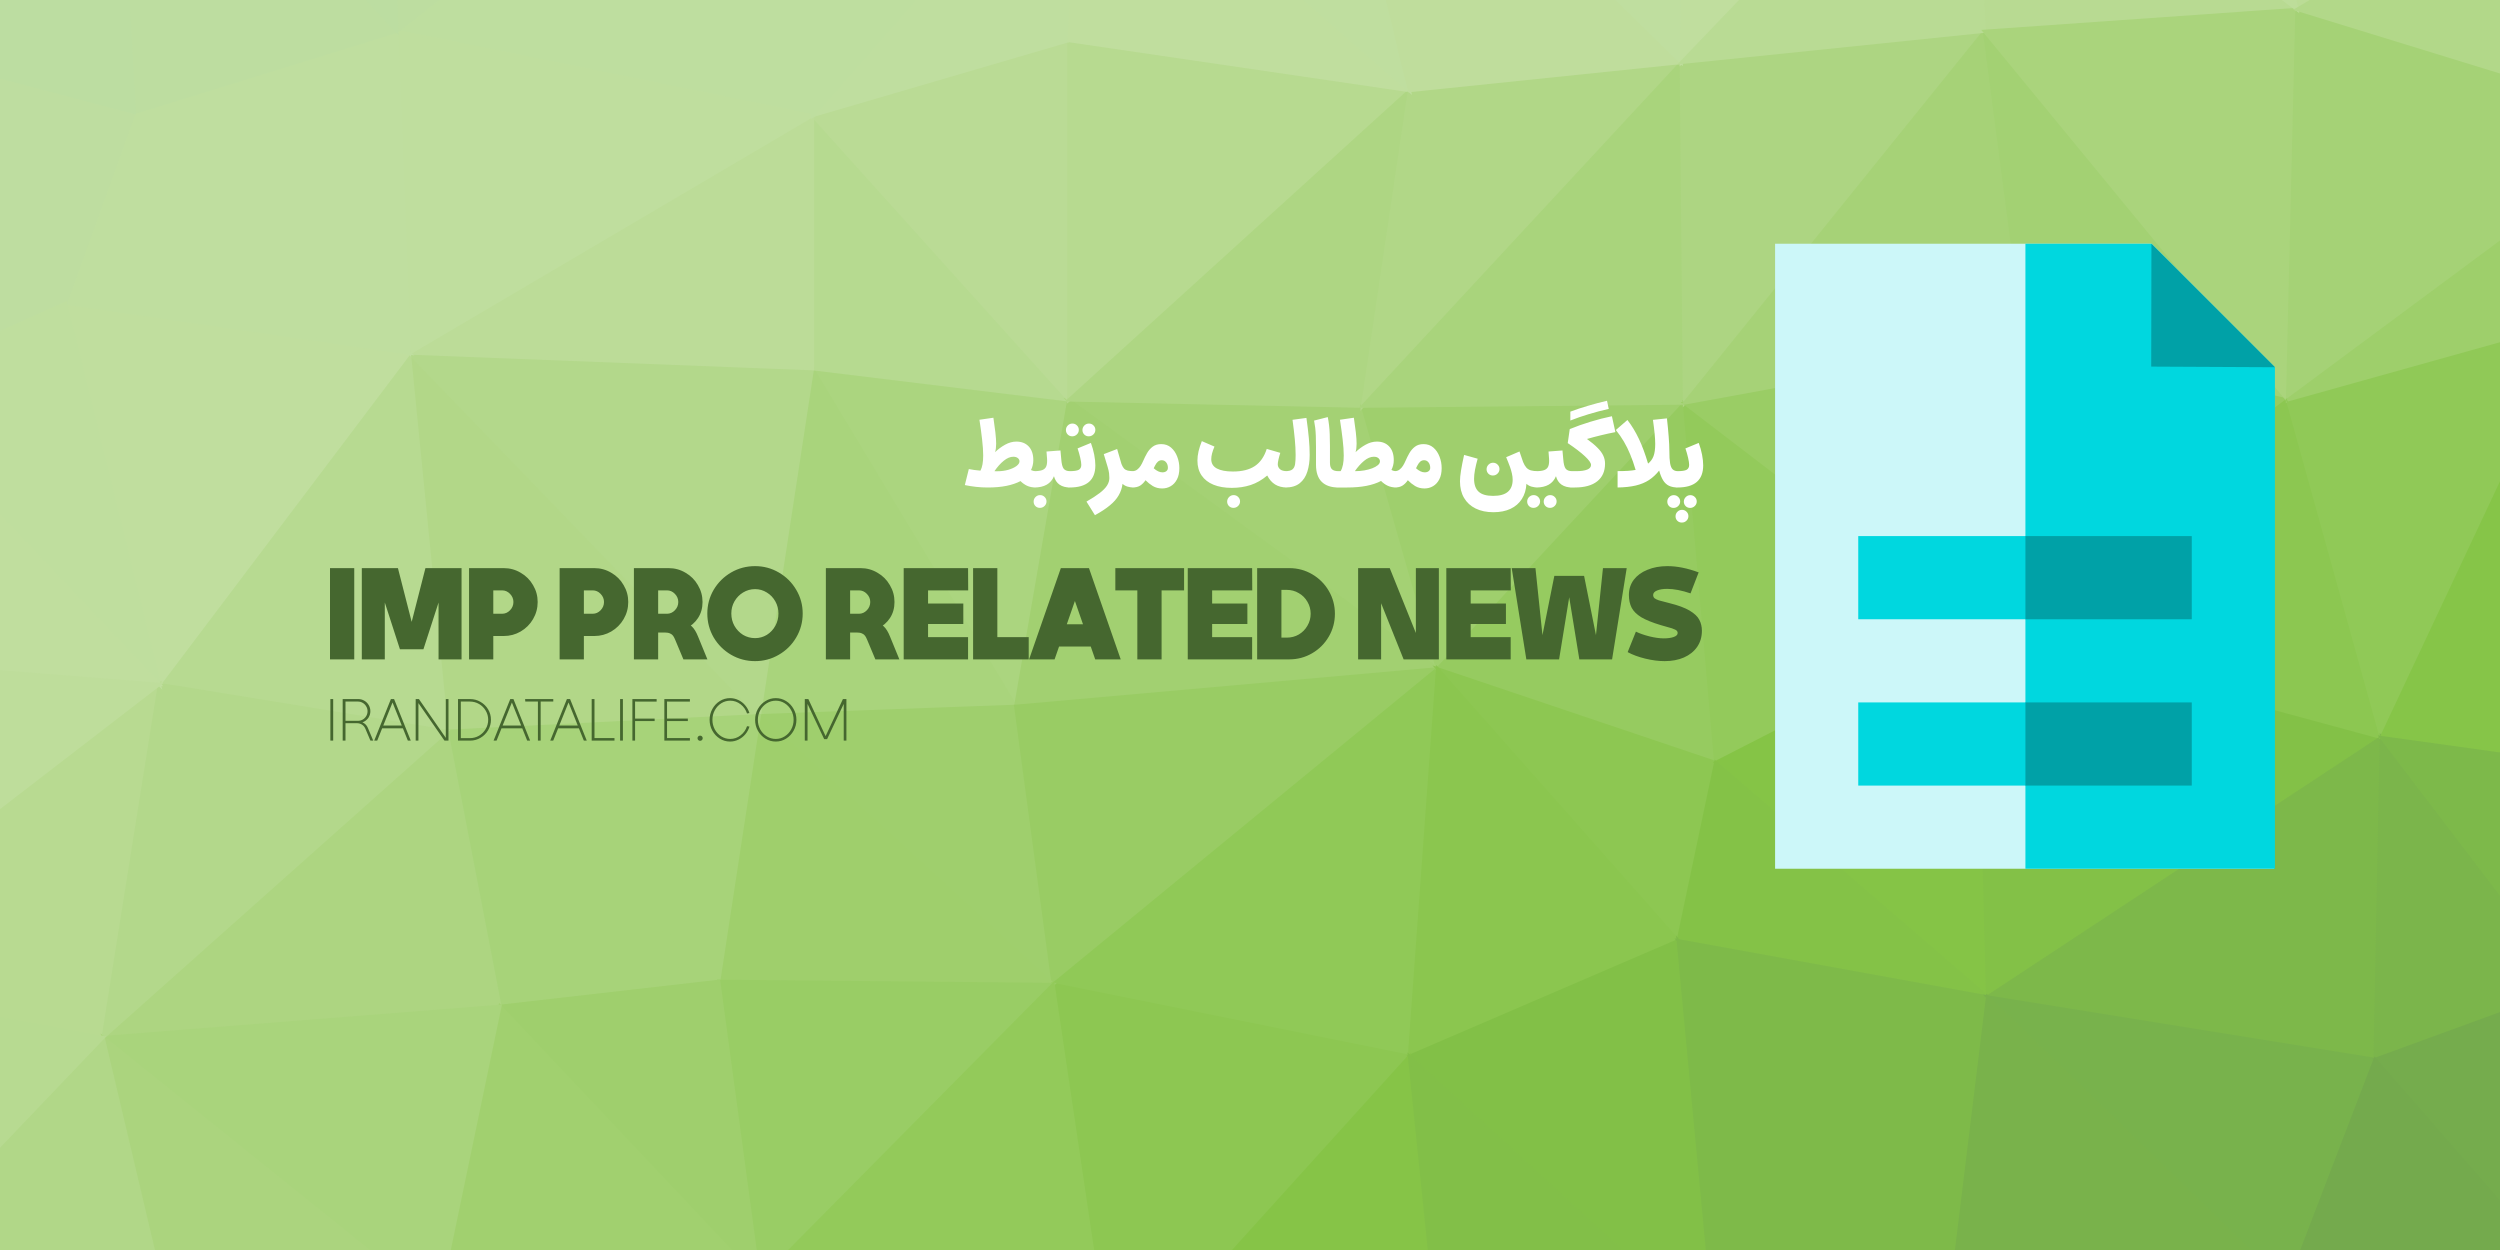
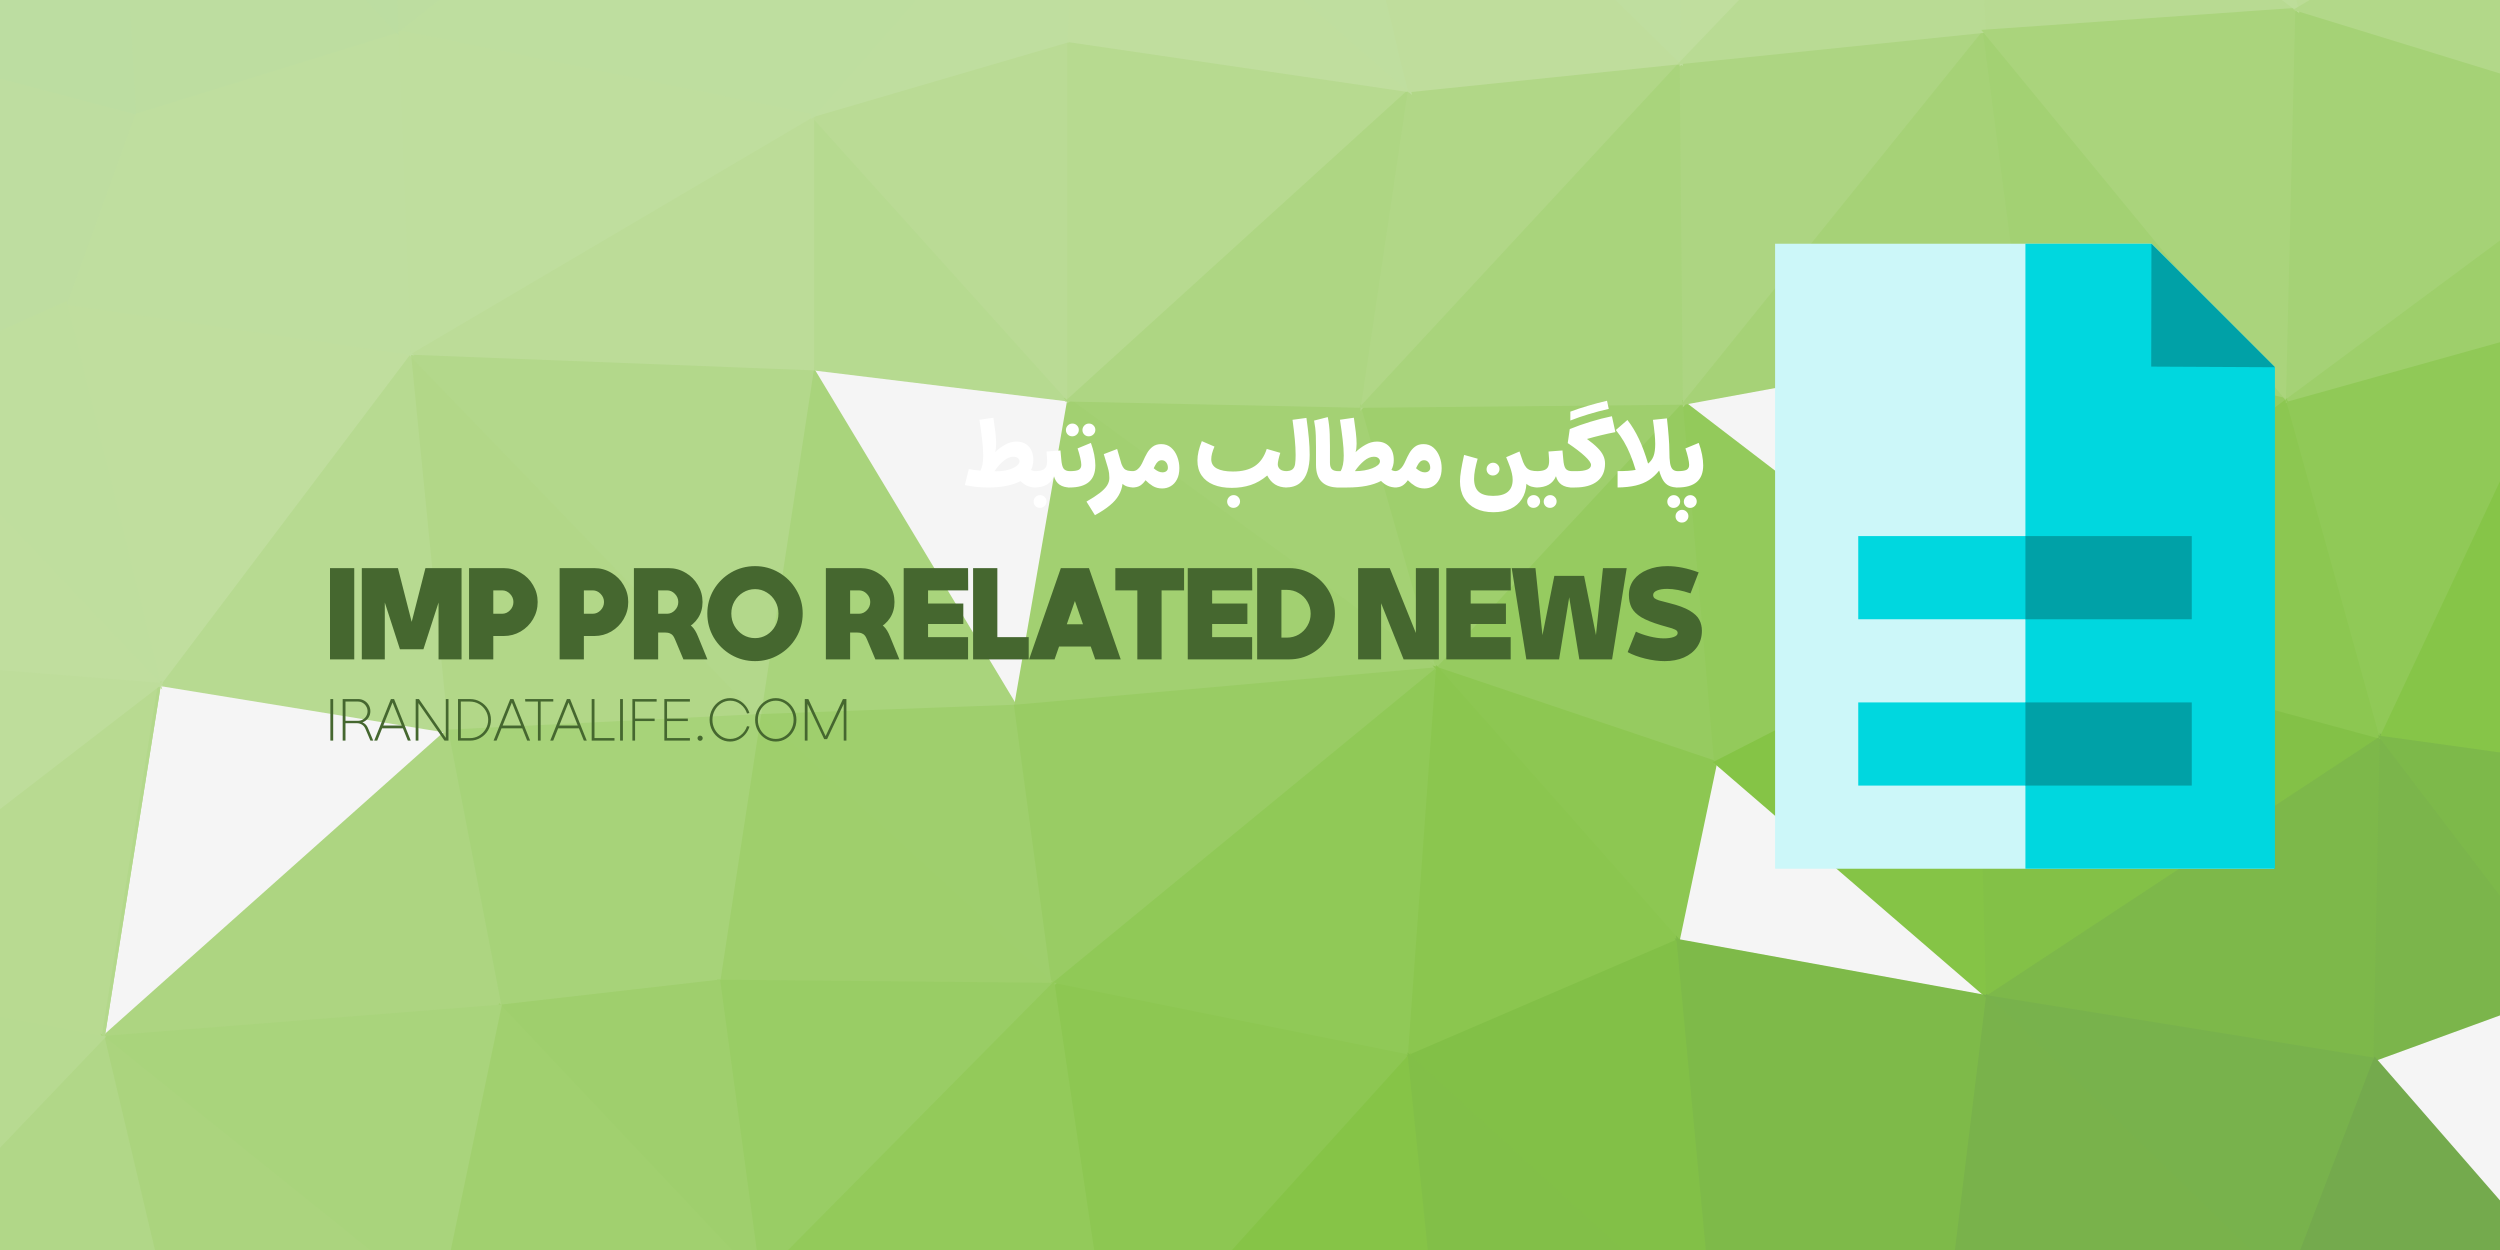
<svg xmlns="http://www.w3.org/2000/svg" width="800" height="400" viewBox="0 0 800 400" fill="none">
  <rect width="800" height="400" fill="#F5F5F5" />
  <g clip-path="url(#clip0_0_1)">
-     <path d="M342 128L260 118L325 226L342 128Z" fill="#ABD57F" stroke="#ABD57F" />
    <path d="M260 118L243 229L325 226L260 118Z" fill="#A9D47C" stroke="#A9D47C" />
    <path d="M342 128L260 37V118L342 128Z" fill="#B6DA90" stroke="#B6DA90" />
    <path d="M131 113L143 234L243 229L131 113Z" fill="#B2D788" stroke="#B2D788" />
    <path d="M243 229L337 315L325 226L243 229Z" fill="#9FCF6D" stroke="#9FCF6D" />
    <path d="M460 214L436 130L342 128L460 214Z" fill="#A4D174" stroke="#A4D174" />
    <path d="M342 128V13L260 37L342 128Z" fill="#BADB95" stroke="#BADB95" />
    <path d="M460 214L342 128L325 226L460 214Z" fill="#A2D071" stroke="#A2D071" />
    <path d="M342 128L451 29L342 13V128Z" fill="#B7DA90" stroke="#B7DA90" />
    <path d="M337 315L460 214L325 226L337 315Z" fill="#99CC64" stroke="#99CC64" />
    <path d="M131 113L243 229L260 118L131 113Z" fill="#B3D88B" stroke="#B3D88B" />
    <path d="M243 229L230 314L337 315L243 229Z" fill="#9FCF6C" stroke="#9FCF6C" />
    <path d="M260 37L131 113L260 118V37Z" fill="#BCDC98" stroke="#BCDC98" />
    <path d="M143 234L230 314L243 229L143 234Z" fill="#A7D379" stroke="#A7D379" />
    <path d="M436 130L451 29L342 128L436 130Z" fill="#AED683" stroke="#AED683" />
    <path d="M246 -83L127 10L260 37L246 -83Z" fill="#BEDE9F" stroke="#BEDE9F" />
    <path d="M337 315L451 338L460 214L337 315Z" fill="#90C957" stroke="#90C957" />
    <path d="M460 214L539 129L436 130L460 214Z" fill="#9FCF6D" stroke="#9FCF6D" />
    <path d="M356 443L451 338L337 315L356 443Z" fill="#8DC752" stroke="#8DC752" />
    <path d="M143 234L160 322L230 314L143 234Z" fill="#A7D379" stroke="#A7D379" />
    <path d="M230 314L243 410L337 315L230 314Z" fill="#99CD65" stroke="#99CD65" />
    <path d="M33 332L160 322L143 234L33 332Z" fill="#ADD581" stroke="#ADD581" />
    <path d="M347 -62L260 37L342 13L347 -62Z" fill="#BFDE9F" stroke="#BFDE9F" />
    <path d="M260 37L127 10L131 113L260 37Z" fill="#BFDE9E" stroke="#BFDE9E" />
    <path d="M131 113L51 219L143 234L131 113Z" fill="#B7DA91" stroke="#B7DA91" />
    <path d="M451 29L347 -62L342 13L451 29Z" fill="#C0DE9E" stroke="#C0DE9E" />
    <path d="M160 322L243 410L230 314L160 322Z" fill="#9FCF6D" stroke="#9FCF6D" />
    <path d="M549 244L539 129L460 214L549 244Z" fill="#96CB60" stroke="#96CB60" />
    <path d="M436 130L538 20L451 29L436 130Z" fill="#B1D787" stroke="#B1D787" />
    <path d="M21 97L51 219L131 113L21 97Z" fill="#C0DE9E" stroke="#C0DE9E" />
    <path d="M160 322L140 418L243 410L160 322Z" fill="#A1D06F" stroke="#A1D06F" />
    <path d="M537 301L549 244L460 214L537 301Z" fill="#8DC752" stroke="#8DC752" />
    <path d="M347 -62L246 -83L260 37L347 -62Z" fill="#BEDE9F" stroke="#BEDE9F" />
    <path d="M243 410L356 443L337 315L243 410Z" fill="#93CA5A" stroke="#93CA5A" />
    <path d="M451 338L537 301L460 214L451 338Z" fill="#8BC64F" stroke="#8BC64F" />
    <path d="M549 428L537 301L451 338L549 428Z" fill="#82C047" stroke="#82C047" />
    <path d="M43 36L131 113L127 10L43 36Z" fill="#BFDE9F" stroke="#BFDE9F" />
    <path d="M43 36L21 97L131 113L43 36Z" fill="#BFDE9F" stroke="#BFDE9F" />
    <path d="M539 129L538 20L436 130L539 129Z" fill="#A9D47C" stroke="#A9D47C" />
    <path d="M451 29L421 -95L347 -62L451 29Z" fill="#BFDE9F" stroke="#BFDE9F" />
    <path d="M538 20L421 -95L451 29L538 20Z" fill="#BFDD9C" stroke="#BFDD9C" />
    <path d="M33 332L140 418L160 322L33 332Z" fill="#A9D47C" stroke="#A9D47C" />
    <path d="M36 -88L43 36L127 10L36 -88Z" fill="#BDDDA0" stroke="#BDDDA0" />
    <path d="M-71 313L33 332L51 219L-71 313Z" fill="#B8DA91" stroke="#B8DA91" />
-     <path d="M51 219L33 332L143 234L51 219Z" fill="#B3D88B" stroke="#B3D88B" />
+     <path d="M51 219L33 332L51 219Z" fill="#B3D88B" stroke="#B3D88B" />
    <path d="M356 443L461 435L451 338L356 443Z" fill="#86C447" stroke="#86C447" />
    <path d="M246 -83L123 -102L127 10L246 -83Z" fill="#BDDDA0" stroke="#BDDDA0" />
    <path d="M549 244L633 201L539 129L549 244Z" fill="#93CA5B" stroke="#93CA5B" />
    <path d="M539 129L635 10L538 20L539 129Z" fill="#ADD582" stroke="#ADD582" />
    <path d="M636 319L633 201L549 244L636 319Z" fill="#85C446" stroke="#85C446" />
-     <path d="M636 319L549 244L537 301L636 319Z" fill="#84C247" stroke="#84C247" />
-     <path d="M633 201L648 109L539 129L633 201Z" fill="#9ACD65" stroke="#9ACD65" />
    <path d="M538 20L540 -87L421 -95L538 20Z" fill="#BFDE9F" stroke="#BFDE9F" />
    <path d="M461 435L549 428L451 338L461 435Z" fill="#82BF48" stroke="#82BF48" />
    <path d="M630 -76L540 -87L538 20L630 -76Z" fill="#C0DE9E" stroke="#C0DE9E" />
    <path d="M123 -102L36 -88L127 10L123 -102Z" fill="#BCDDA1" stroke="#BCDDA1" />
    <path d="M-78 4L-39 124L21 97L-78 4Z" fill="#BEDDA0" stroke="#BEDDA0" />
    <path d="M-78 4L21 97L43 36L-78 4Z" fill="#BEDDA0" stroke="#BEDDA0" />
    <path d="M21 97L-39 124L51 219L21 97Z" fill="#BFDE9E" stroke="#BFDE9E" />
    <path d="M33 332L59 442L140 418L33 332Z" fill="#ABD47E" stroke="#ABD47E" />
    <path d="M-51 420L59 442L33 332L-51 420Z" fill="#B1D788" stroke="#B1D788" />
    <path d="M-39 124L-75 209L51 219L-39 124Z" fill="#C0DE9E" stroke="#C0DE9E" />
    <path d="M648 109L635 10L539 129L648 109Z" fill="#A6D277" stroke="#A6D277" />
    <path d="M732 128L635 10L648 109L732 128Z" fill="#A3D173" stroke="#A3D173" />
    <path d="M624 417L636 319L537 301L624 417Z" fill="#7EBA49" stroke="#7EBA49" />
    <path d="M633 201L732 128L648 109L633 201Z" fill="#96CB60" stroke="#96CB60" />
    <path d="M-75 209L-71 313L51 219L-75 209Z" fill="#BEDD9B" stroke="#BEDD9B" />
    <path d="M36 -88L-78 4L43 36L36 -88Z" fill="#BCDDA1" stroke="#BCDDA1" />
    <path d="M549 428L624 417L537 301L549 428Z" fill="#7EBA49" stroke="#7EBA49" />
    <path d="M735 3L630 -76L635 10L735 3Z" fill="#B8DA92" stroke="#B8DA92" />
    <path d="M635 10L630 -76L538 20L635 10Z" fill="#B9DB94" stroke="#B9DB94" />
    <path d="M-71 313L-51 420L33 332L-71 313Z" fill="#B7DA91" stroke="#B7DA91" />
    <path d="M762 236L633 201L636 319L762 236Z" fill="#83C147" stroke="#83C147" />
    <path d="M762 236L732 128L633 201L762 236Z" fill="#8CC751" stroke="#8CC751" />
    <path d="M36 -88L-55 -83L-78 4L36 -88Z" fill="#BBDDA2" stroke="#BBDDA2" />
    <path d="M760 339L762 236L636 319L760 339Z" fill="#7DB84A" stroke="#7DB84A" />
    <path d="M732 128L735 3L635 10L732 128Z" fill="#AAD47C" stroke="#AAD47C" />
    <path d="M718 -75L735 3L851 -66L718 -75Z" fill="#BBDC96" stroke="#BBDC96" />
    <path d="M732 412L760 339L636 319L732 412Z" fill="#78B24C" stroke="#78B24C" />
    <path d="M852 39L735 3L732 128L852 39Z" fill="#A5D276" stroke="#A5D276" />
    <path d="M735 3L718 -75L630 -76L735 3Z" fill="#BDDD9A" stroke="#BDDD9A" />
    <path d="M825 102L732 128L762 236L825 102Z" fill="#90C957" stroke="#90C957" />
    <path d="M624 417L732 412L636 319L624 417Z" fill="#79B24B" stroke="#79B24B" />
    <path d="M-51 420L-163 393L59 442L-51 420Z" fill="#B7DA91" stroke="#B7DA91" />
    <path d="M823 316L762 236L760 339L823 316Z" fill="#7BB54B" stroke="#7BB54B" />
    <path d="M841 247L825 102L762 236L841 247Z" fill="#86C548" stroke="#86C548" />
-     <path d="M821 409L823 316L760 339L821 409Z" fill="#75AC4D" stroke="#75AC4D" />
    <path d="M823 316L841 247L762 236L823 316Z" fill="#7DB94A" stroke="#7DB94A" />
    <path d="M825 102L852 39L732 128L825 102Z" fill="#9ECF6B" stroke="#9ECF6B" />
    <path d="M732 412L821 409L760 339L732 412Z" fill="#74AA4D" stroke="#74AA4D" />
    <path d="M852 39L851 -66L735 3L852 39Z" fill="#B2D889" stroke="#B2D889" />
    <path d="M105.72 237V223.7H106.62V237H105.72ZM109.656 223.7H114.636C115.343 223.7 115.989 223.873 116.576 224.22C117.176 224.567 117.649 225.04 117.996 225.64C118.343 226.227 118.516 226.873 118.516 227.58C118.516 228.287 118.343 228.933 117.996 229.52C117.649 230.093 117.176 230.547 116.576 230.88C115.989 231.213 115.343 231.38 114.636 231.38H110.556V237H109.656V223.7ZM116.956 233.28C116.703 232.667 116.336 232.207 115.856 231.9C115.376 231.58 114.809 231.42 114.156 231.42H110.096V230.84H114.176C115.936 230.84 117.116 231.533 117.716 232.92L119.436 237H118.536L116.956 233.28ZM114.556 230.66C115.103 230.66 115.609 230.527 116.076 230.26C116.556 229.98 116.929 229.607 117.196 229.14C117.476 228.66 117.616 228.14 117.616 227.58C117.616 227.033 117.476 226.527 117.196 226.06C116.929 225.58 116.556 225.2 116.076 224.92C115.609 224.64 115.103 224.5 114.556 224.5H110.556V230.66H114.556ZM125.089 223.7H126.049L120.709 237H119.749L125.089 223.7ZM125.169 223.7H126.109L131.449 237H130.509L125.169 223.7ZM122.209 232.18H129.109V233.06H122.209V232.18ZM142.236 237L133.896 225V237H133.016V223.7H134.056L142.656 236.12V223.7H143.516V237H142.236ZM146.561 223.7H150.441C151.641 223.7 152.748 224 153.761 224.6C154.788 225.187 155.601 225.987 156.201 227C156.801 228.013 157.101 229.12 157.101 230.32C157.101 231.52 156.801 232.633 156.201 233.66C155.601 234.687 154.788 235.5 153.761 236.1C152.748 236.7 151.641 237 150.441 237H146.561V223.7ZM150.361 236.2C151.428 236.2 152.408 235.94 153.301 235.42C154.195 234.887 154.901 234.173 155.421 233.28C155.955 232.373 156.221 231.387 156.221 230.32C156.221 229.267 155.955 228.293 155.421 227.4C154.901 226.507 154.195 225.8 153.301 225.28C152.408 224.76 151.428 224.5 150.361 224.5H147.461V236.2H150.361ZM163.283 223.7H164.243L158.903 237H157.943L163.283 223.7ZM163.363 223.7H164.303L169.643 237H168.703L163.363 223.7ZM160.403 232.18H167.303V233.06H160.403V232.18ZM172.132 224.5H168.092L168.032 223.7H177.052V224.5H173.012V237H172.132V224.5ZM181.409 223.7H182.369L177.029 237H176.069L181.409 223.7ZM181.489 223.7H182.429L187.769 237H186.829L181.489 223.7ZM178.529 232.18H185.429V233.06H178.529V232.18ZM196.636 237H189.336V223.7H190.236V236.18H196.636V237ZM198.429 237V223.7H199.329V237H198.429ZM202.365 223.7H210.125V224.52L203.225 224.5V229.96H209.485V230.74H203.225V237H202.365V223.7ZM212.59 223.7H220.77V224.52L213.45 224.5V229.96H220.11V230.74H213.45V236.18H220.77V237H212.59V223.7ZM224.045 237.06C223.818 237.06 223.618 236.98 223.445 236.82C223.285 236.647 223.205 236.447 223.205 236.22C223.205 235.993 223.285 235.8 223.445 235.64C223.605 235.48 223.805 235.4 224.045 235.4C224.271 235.4 224.465 235.48 224.625 235.64C224.785 235.8 224.865 235.993 224.865 236.22C224.865 236.46 224.785 236.66 224.625 236.82C224.465 236.98 224.271 237.06 224.045 237.06ZM233.614 237.3C232.427 237.3 231.334 236.987 230.334 236.36C229.334 235.733 228.541 234.887 227.954 233.82C227.367 232.753 227.074 231.593 227.074 230.34C227.074 229.087 227.367 227.933 227.954 226.88C228.541 225.813 229.334 224.967 230.334 224.34C231.334 223.713 232.427 223.4 233.614 223.4C234.561 223.4 235.454 223.607 236.294 224.02C237.147 224.42 237.874 224.987 238.474 225.72C239.087 226.44 239.534 227.26 239.814 228.18L239.054 228.32C238.654 227.107 237.961 226.12 236.974 225.36C235.987 224.6 234.887 224.22 233.674 224.22C232.647 224.22 231.694 224.493 230.814 225.04C229.947 225.587 229.254 226.333 228.734 227.28C228.227 228.213 227.974 229.233 227.974 230.34C227.974 231.447 228.227 232.473 228.734 233.42C229.254 234.353 229.947 235.093 230.814 235.64C231.694 236.187 232.647 236.46 233.674 236.46C234.887 236.46 235.987 236.08 236.974 235.32C237.961 234.56 238.654 233.58 239.054 232.38L239.834 232.5C239.554 233.42 239.107 234.247 238.494 234.98C237.881 235.7 237.147 236.267 236.294 236.68C235.454 237.093 234.561 237.3 233.614 237.3ZM248.255 237.3C247.055 237.3 245.948 236.987 244.935 236.36C243.922 235.733 243.115 234.887 242.515 233.82C241.928 232.753 241.635 231.593 241.635 230.34C241.635 229.087 241.928 227.933 242.515 226.88C243.115 225.813 243.922 224.967 244.935 224.34C245.948 223.713 247.055 223.4 248.255 223.4C249.442 223.4 250.542 223.713 251.555 224.34C252.568 224.967 253.368 225.813 253.955 226.88C254.555 227.933 254.855 229.087 254.855 230.34C254.855 231.593 254.555 232.753 253.955 233.82C253.368 234.887 252.568 235.733 251.555 236.36C250.542 236.987 249.442 237.3 248.255 237.3ZM248.255 236.46C249.282 236.46 250.228 236.187 251.095 235.64C251.975 235.093 252.668 234.353 253.175 233.42C253.695 232.473 253.955 231.447 253.955 230.34C253.955 229.233 253.695 228.213 253.175 227.28C252.668 226.333 251.975 225.587 251.095 225.04C250.228 224.493 249.282 224.22 248.255 224.22C247.215 224.22 246.255 224.493 245.375 225.04C244.495 225.587 243.795 226.333 243.275 227.28C242.768 228.213 242.515 229.233 242.515 230.34C242.515 231.447 242.768 232.473 243.275 233.42C243.795 234.353 244.495 235.093 245.375 235.64C246.255 236.187 247.215 236.46 248.255 236.46ZM257.533 223.7H258.673L264.193 235.56L269.733 223.7H270.853V237H269.993V225.26L264.673 236.52H263.733L258.413 225.26V237H257.533V223.7Z" fill="#45672F" />
    <path d="M325.241 141.308C326.901 141.308 328.22 141.83 329.196 142.875C330.173 143.91 330.661 145.37 330.661 147.255C330.661 147.841 330.593 148.402 330.456 148.939C330.329 149.467 330.148 149.96 329.914 150.419C330.109 150.517 330.339 150.6 330.603 150.668C330.876 150.736 331.174 150.771 331.496 150.771H331.525V156H331.496C330.393 156 329.445 155.814 328.654 155.443C327.863 155.062 327.165 154.564 326.56 153.949C325.3 154.613 323.806 155.121 322.077 155.473C320.358 155.824 318.361 156 316.086 156C314.816 156 313.566 155.932 312.336 155.795C311.105 155.658 309.909 155.468 308.747 155.224L310.021 150.097C310.539 150.194 311.115 150.292 311.75 150.39C312.385 150.478 313.049 150.551 313.742 150.609C314.328 149.525 314.621 147.909 314.621 145.761C314.621 144.325 314.504 142.611 314.27 140.619C314.045 138.627 313.762 136.527 313.42 134.32L317.888 133.676C318.142 135.336 318.352 136.894 318.518 138.349C318.684 139.804 318.767 141.015 318.767 141.981C318.767 143.075 318.654 143.979 318.43 144.691C319.387 143.754 320.456 142.958 321.638 142.304C322.829 141.64 324.03 141.308 325.241 141.308ZM324.26 146.156C323.273 146.156 322.258 146.581 321.213 147.431C320.168 148.271 319.172 149.384 318.225 150.771C318.371 150.78 318.518 150.79 318.664 150.8C318.82 150.8 318.967 150.8 319.104 150.8C320.412 150.8 321.604 150.644 322.678 150.331C323.762 150.009 324.626 149.608 325.271 149.13C325.915 148.642 326.237 148.144 326.237 147.636C326.237 147.216 326.057 146.864 325.695 146.581C325.344 146.298 324.865 146.156 324.26 146.156ZM339.348 144.149L339.597 146.903C339.705 148.397 339.959 149.418 340.359 149.965C340.769 150.502 341.462 150.771 342.439 150.771H342.454V156H342.439C341.072 156 339.944 155.697 339.055 155.092C338.176 154.477 337.581 153.573 337.268 152.382C336.292 154.794 334.177 156 330.925 156C330.681 156 330.496 155.775 330.369 155.326C330.232 154.867 330.164 154.223 330.164 153.393C330.164 151.645 330.418 150.771 330.925 150.771C332.058 150.771 332.932 150.653 333.547 150.419C334.172 150.175 334.597 149.765 334.822 149.188C335.046 148.603 335.125 147.792 335.056 146.757L334.88 144.486L339.348 144.149ZM331.336 161.947C330.945 161.547 330.754 161.063 330.764 160.497C330.764 159.931 330.969 159.442 331.379 159.032C331.78 158.632 332.263 158.432 332.83 158.432C333.406 158.432 333.889 158.632 334.28 159.032C334.68 159.423 334.88 159.896 334.88 160.453C334.88 161.01 334.68 161.488 334.28 161.889C333.87 162.299 333.377 162.509 332.8 162.519C332.224 162.528 331.736 162.338 331.336 161.947ZM349.09 141.732C349.549 142.982 349.901 144.232 350.145 145.482C350.389 146.732 350.511 147.88 350.511 148.925C350.511 153.642 347.767 156 342.279 156H341.868C341.361 156 341.107 155.141 341.107 153.422C341.107 151.654 341.361 150.771 341.868 150.771H342.279C343.695 150.771 344.671 150.624 345.208 150.331C345.745 150.028 346.014 149.506 346.014 148.764C346.014 148.236 345.902 147.479 345.677 146.493C345.452 145.497 345.169 144.496 344.827 143.49L349.09 141.732ZM341.678 139.052C341.287 138.651 341.092 138.168 341.092 137.602C341.092 137.035 341.297 136.547 341.707 136.137C342.108 135.736 342.596 135.536 343.172 135.536C343.748 135.536 344.232 135.736 344.622 136.137C345.023 136.527 345.223 137.001 345.223 137.558C345.223 138.114 345.023 138.593 344.622 138.993C344.212 139.403 343.719 139.613 343.143 139.623C342.567 139.633 342.078 139.442 341.678 139.052ZM346.966 139.052C346.575 138.651 346.38 138.168 346.38 137.602C346.39 137.035 346.6 136.547 347.01 136.137C347.41 135.736 347.894 135.536 348.46 135.536C349.036 135.536 349.52 135.736 349.91 136.137C350.311 136.527 350.511 137.001 350.511 137.558C350.511 138.114 350.311 138.593 349.91 138.993C349.5 139.403 349.007 139.613 348.431 139.623C347.855 139.633 347.366 139.442 346.966 139.052ZM357.484 143.681L358.876 148.5C359.12 149.115 359.388 149.589 359.681 149.921C359.984 150.243 360.385 150.468 360.883 150.595C361.39 150.712 362.069 150.771 362.919 150.771H362.933V156H362.919C361.278 156 360.043 155.609 359.213 154.828C359.037 156.176 358.622 157.406 357.968 158.52C357.323 159.643 356.381 160.712 355.14 161.728C353.91 162.753 352.323 163.798 350.38 164.862L347.67 160.512C349.428 159.506 350.844 158.588 351.918 157.758C352.992 156.928 353.773 156.127 354.262 155.355C354.75 154.574 354.994 153.778 354.994 152.968C354.994 152.479 354.965 151.981 354.906 151.474C354.847 150.956 354.701 150.297 354.467 149.496L353.207 145.321L357.484 143.681ZM366.567 153.671C366.079 154.394 365.512 154.965 364.868 155.385C364.223 155.795 363.383 156 362.348 156C362.045 156 361.845 155.761 361.747 155.282C361.64 154.794 361.586 154.164 361.586 153.393C361.586 152.631 361.645 152.006 361.762 151.518C361.879 151.02 362.075 150.771 362.348 150.771C362.944 150.771 363.456 150.609 363.886 150.287C364.326 149.955 364.702 149.54 365.014 149.042C365.327 148.534 365.595 148.017 365.82 147.489C366.191 146.63 366.611 145.79 367.079 144.97C367.558 144.149 368.154 143.471 368.867 142.934C369.589 142.387 370.497 142.113 371.591 142.113C372.831 142.113 373.881 142.484 374.741 143.227C375.6 143.969 376.254 144.931 376.704 146.112C377.162 147.284 377.392 148.52 377.392 149.818C377.392 151.244 377.138 152.44 376.63 153.407C376.132 154.364 375.468 155.087 374.638 155.575C373.808 156.063 372.895 156.308 371.899 156.308C370.766 156.308 369.765 156.049 368.896 155.531C368.037 155.004 367.26 154.384 366.567 153.671ZM369.189 149.848C370.165 150.717 371.093 151.151 371.972 151.151C372.49 151.151 372.91 151.024 373.232 150.771C373.564 150.507 373.73 150.155 373.73 149.716C373.73 149.003 373.544 148.417 373.173 147.958C372.812 147.499 372.343 147.27 371.767 147.27C371.298 147.27 370.893 147.416 370.551 147.709C370.219 147.992 369.921 148.393 369.658 148.91C369.54 149.125 369.448 149.306 369.379 149.452C369.311 149.589 369.247 149.721 369.189 149.848ZM388.629 142.904C388.277 143.744 388.018 144.486 387.852 145.131C387.686 145.775 387.603 146.386 387.603 146.962C387.603 148.29 388.204 149.276 389.405 149.921C390.616 150.565 392.325 150.888 394.532 150.888C397.452 150.888 399.786 150.307 401.534 149.145C403.282 147.982 404.556 146.151 405.357 143.651L409.693 144.911C409.449 145.683 409.254 146.4 409.107 147.064C408.961 147.729 408.887 148.227 408.887 148.559C408.887 149.184 409.122 149.711 409.59 150.141C410.069 150.561 410.826 150.771 411.861 150.771H411.876V156H411.861C410.347 156 409.073 155.678 408.038 155.033C407.003 154.389 406.163 153.432 405.518 152.162C403.829 153.588 402.056 154.604 400.201 155.209C398.345 155.814 396.334 156.117 394.166 156.117C391.9 156.117 389.947 155.78 388.306 155.106C386.666 154.433 385.401 153.446 384.512 152.147C383.624 150.849 383.179 149.262 383.179 147.387C383.179 146.439 383.296 145.453 383.531 144.428C383.775 143.402 384.127 142.313 384.586 141.161L388.629 142.904ZM393.272 161.947C392.881 161.547 392.686 161.063 392.686 160.497C392.696 159.931 392.906 159.442 393.316 159.032C393.716 158.632 394.2 158.432 394.766 158.432C395.342 158.432 395.826 158.632 396.216 159.032C396.617 159.423 396.817 159.896 396.817 160.453C396.817 161.01 396.617 161.488 396.216 161.889C395.806 162.299 395.313 162.509 394.737 162.519C394.161 162.528 393.672 162.338 393.272 161.947ZM418.058 133.734C418.4 136.166 418.658 138.339 418.834 140.253C419.01 142.167 419.098 143.949 419.098 145.6C419.098 147.572 418.849 149.345 418.351 150.917C417.863 152.489 417.047 153.729 415.904 154.638C414.772 155.546 413.234 156 411.29 156C411.017 156 410.821 155.761 410.704 155.282C410.587 154.804 410.529 154.174 410.529 153.393C410.529 152.621 410.587 151.991 410.704 151.503C410.821 151.015 411.017 150.771 411.29 150.771C412.335 150.771 413.087 150.59 413.546 150.229C414.015 149.857 414.308 149.291 414.425 148.529C414.542 147.768 414.601 146.791 414.601 145.6C414.601 144.115 414.513 142.436 414.337 140.561C414.161 138.686 413.917 136.61 413.605 134.335L418.058 133.734ZM424.885 133.471C425.06 134.33 425.197 135.189 425.295 136.049C425.402 136.908 425.475 137.875 425.514 138.949C425.563 140.014 425.588 141.293 425.588 142.787V148.134C425.588 149.081 425.803 149.76 426.232 150.17C426.672 150.57 427.355 150.771 428.283 150.771H428.298V156H428.283C425.969 156 424.196 155.399 422.966 154.198C421.735 152.987 421.12 151.161 421.12 148.72V143.007C421.12 141.591 421.1 140.409 421.061 139.462C421.022 138.505 420.959 137.65 420.871 136.898C420.783 136.146 420.661 135.375 420.505 134.584L424.885 133.471ZM440.603 141.308C442.263 141.308 443.577 141.83 444.543 142.875C445.52 143.91 446.008 145.37 446.008 147.255C446.008 147.851 445.94 148.407 445.803 148.925C445.666 149.442 445.486 149.926 445.261 150.375C445.691 150.639 446.228 150.771 446.872 150.771H446.887V156H446.872C445.788 156 444.846 155.81 444.045 155.429C443.245 155.048 442.541 154.54 441.936 153.905C439.289 155.302 435.681 156 431.111 156H427.698C427.405 156 427.204 155.761 427.097 155.282C426.99 154.804 426.936 154.174 426.936 153.393C426.936 152.572 426.999 151.933 427.126 151.474C427.253 151.005 427.444 150.771 427.698 150.771H429.001C429.333 150.214 429.582 149.525 429.748 148.705C429.914 147.885 429.997 146.903 429.997 145.761C429.997 144.325 429.88 142.611 429.646 140.619C429.412 138.627 429.123 136.527 428.782 134.32L433.235 133.676C433.489 135.336 433.699 136.894 433.865 138.349C434.031 139.804 434.114 141.015 434.114 141.981C434.114 143.075 434.001 143.979 433.777 144.691C434.744 143.754 435.818 142.958 436.999 142.304C438.191 141.64 439.392 141.308 440.603 141.308ZM439.621 146.156C438.606 146.156 437.571 146.591 436.516 147.46C435.471 148.329 434.485 149.433 433.557 150.771H433.689C434.656 150.771 435.608 150.692 436.545 150.536C437.483 150.37 438.332 150.146 439.094 149.862C439.856 149.569 440.461 149.232 440.911 148.852C441.36 148.471 441.584 148.065 441.584 147.636C441.584 147.216 441.409 146.864 441.057 146.581C440.705 146.298 440.227 146.156 439.621 146.156ZM450.506 153.671C450.018 154.394 449.451 154.965 448.807 155.385C448.162 155.795 447.322 156 446.287 156C445.984 156 445.784 155.761 445.687 155.282C445.579 154.794 445.525 154.164 445.525 153.393C445.525 152.631 445.584 152.006 445.701 151.518C445.818 151.02 446.014 150.771 446.287 150.771C446.883 150.771 447.396 150.609 447.825 150.287C448.265 149.955 448.641 149.54 448.953 149.042C449.266 148.534 449.534 148.017 449.759 147.489C450.13 146.63 450.55 145.79 451.019 144.97C451.497 144.149 452.093 143.471 452.806 142.934C453.528 142.387 454.437 142.113 455.53 142.113C456.771 142.113 457.82 142.484 458.68 143.227C459.539 143.969 460.193 144.931 460.643 146.112C461.102 147.284 461.331 148.52 461.331 149.818C461.331 151.244 461.077 152.44 460.569 153.407C460.071 154.364 459.407 155.087 458.577 155.575C457.747 156.063 456.834 156.308 455.838 156.308C454.705 156.308 453.704 156.049 452.835 155.531C451.976 155.004 451.199 154.384 450.506 153.671ZM453.128 149.848C454.104 150.717 455.032 151.151 455.911 151.151C456.429 151.151 456.849 151.024 457.171 150.771C457.503 150.507 457.669 150.155 457.669 149.716C457.669 149.003 457.483 148.417 457.112 147.958C456.751 147.499 456.282 147.27 455.706 147.27C455.237 147.27 454.832 147.416 454.49 147.709C454.158 147.992 453.86 148.393 453.597 148.91C453.479 149.125 453.387 149.306 453.318 149.452C453.25 149.589 453.187 149.721 453.128 149.848ZM477.9 163.91C475.702 163.91 473.803 163.515 472.201 162.724C470.6 161.942 469.364 160.81 468.495 159.325C467.626 157.851 467.192 156.078 467.192 154.008C467.192 153.09 467.304 151.938 467.529 150.551C467.753 149.164 468.08 147.504 468.51 145.57L472.846 146.786C472.485 148.085 472.201 149.276 471.996 150.36C471.801 151.444 471.703 152.387 471.703 153.188C471.703 155.062 472.187 156.444 473.154 157.333C474.12 158.231 475.668 158.681 477.797 158.681C479.926 158.681 481.498 158.246 482.514 157.377C483.539 156.508 484.052 155.214 484.052 153.495C484.052 152.88 483.969 152.211 483.803 151.488C483.637 150.766 483.437 150.077 483.202 149.423C482.978 148.769 482.773 148.231 482.587 147.812L481.972 146.303L486.235 144.472L487.392 147.855C487.704 148.607 488.051 149.198 488.432 149.628C488.813 150.048 489.296 150.346 489.882 150.521C490.468 150.688 491.225 150.771 492.153 150.771H492.167V156H492.153C491.42 156 490.732 155.907 490.087 155.722C489.443 155.536 488.901 155.233 488.461 154.813C488.354 156.708 487.861 158.334 486.982 159.691C486.113 161.059 484.906 162.104 483.363 162.826C481.83 163.549 480.009 163.91 477.9 163.91ZM476.288 151.591C475.898 151.19 475.702 150.707 475.702 150.141C475.712 149.574 475.922 149.086 476.332 148.676C476.733 148.275 477.216 148.075 477.782 148.075C478.359 148.075 478.842 148.275 479.233 148.676C479.633 149.066 479.833 149.54 479.833 150.097C479.833 150.653 479.633 151.132 479.233 151.532C478.822 151.942 478.329 152.152 477.753 152.162C477.177 152.172 476.689 151.981 476.288 151.591ZM499.99 144.149L500.239 146.903C500.346 148.397 500.6 149.418 501.001 149.965C501.411 150.502 502.104 150.771 503.081 150.771H503.096V156H503.081C501.714 156 500.586 155.697 499.697 155.092C498.818 154.477 498.222 153.573 497.91 152.382C496.933 154.794 494.819 156 491.567 156C491.323 156 491.137 155.775 491.011 155.326C490.874 154.867 490.805 154.223 490.805 153.393C490.805 151.645 491.059 150.771 491.567 150.771C492.7 150.771 493.574 150.653 494.189 150.419C494.814 150.175 495.239 149.765 495.464 149.188C495.688 148.603 495.766 147.792 495.698 146.757L495.522 144.486L499.99 144.149ZM489.282 161.947C488.891 161.547 488.696 161.063 488.696 160.497C488.696 159.931 488.901 159.442 489.311 159.032C489.712 158.632 490.2 158.432 490.776 158.432C491.352 158.432 491.836 158.632 492.226 159.032C492.627 159.423 492.827 159.896 492.827 160.453C492.827 161.01 492.627 161.488 492.226 161.889C491.816 162.299 491.323 162.509 490.747 162.519C490.171 162.528 489.682 162.338 489.282 161.947ZM494.57 161.947C494.179 161.547 493.984 161.063 493.984 160.497C493.994 159.931 494.204 159.442 494.614 159.032C495.014 158.632 495.498 158.432 496.064 158.432C496.64 158.432 497.124 158.632 497.514 159.032C497.915 159.423 498.115 159.896 498.115 160.453C498.115 161.01 497.915 161.488 497.514 161.889C497.104 162.299 496.611 162.509 496.035 162.519C495.459 162.528 494.971 162.338 494.57 161.947ZM515.811 133.192L516.924 138.275C515.362 138.578 513.799 138.92 512.237 139.301C510.674 139.682 509.204 140.072 507.828 140.473C509.244 141.498 510.371 142.44 511.211 143.3C512.061 144.149 512.671 144.979 513.042 145.79C513.423 146.591 513.614 147.44 513.614 148.339C513.614 150.81 512.779 152.704 511.109 154.022C509.449 155.341 507.051 156 503.916 156H502.51C502.002 156 501.748 155.121 501.748 153.363C501.748 151.635 502.002 150.771 502.51 150.771H504.385C505.909 150.771 507.08 150.604 507.901 150.272C508.721 149.931 509.131 149.433 509.131 148.778C509.131 148.144 508.477 147.216 507.168 145.995C505.86 144.774 504.029 143.373 501.675 141.791L502.32 137.309C504.38 136.459 506.582 135.678 508.926 134.965C511.28 134.242 513.575 133.651 515.811 133.192ZM514.8 130.849C512.652 131.327 510.533 131.884 508.443 132.519C506.353 133.144 504.375 133.827 502.51 134.569V131.728C504.268 131.063 506.148 130.438 508.15 129.853C510.152 129.257 512.183 128.72 514.244 128.241L514.8 130.849ZM533.419 133.881C533.653 135.951 533.839 137.89 533.976 139.696C534.122 141.503 534.195 143.031 534.195 144.281C534.195 145.99 534.273 147.313 534.43 148.251C534.596 149.188 534.879 149.843 535.279 150.214C535.68 150.585 536.236 150.771 536.949 150.771H536.964V156H536.949C535.787 156 534.825 155.814 534.063 155.443C533.302 155.072 532.677 154.486 532.188 153.686C531.7 152.885 531.28 151.85 530.929 150.58C529.962 151.811 528.878 152.821 527.677 153.612C526.485 154.394 525.074 154.979 523.443 155.37C521.822 155.751 519.884 155.961 517.628 156V150.756C518.927 150.756 520.04 150.727 520.968 150.668C521.896 150.6 522.706 150.502 523.399 150.375C522.862 148.549 522.286 146.898 521.671 145.424C521.065 143.939 520.387 142.562 519.635 141.293C518.893 140.023 518.038 138.793 517.071 137.602L520.777 134.394C522.184 136.22 523.409 138.241 524.454 140.458C525.499 142.665 526.476 145.297 527.384 148.354C528.185 147.719 528.766 146.923 529.127 145.966C529.488 145.009 529.669 143.7 529.669 142.04C529.669 141.122 529.605 140.019 529.479 138.729C529.352 137.431 529.171 135.971 528.937 134.35L533.419 133.881ZM543.6 141.732C544.059 142.982 544.411 144.232 544.655 145.482C544.899 146.732 545.021 147.88 545.021 148.925C545.021 153.642 542.277 156 536.789 156H536.379C535.871 156 535.617 155.141 535.617 153.422C535.617 151.654 535.871 150.771 536.379 150.771H536.789C538.205 150.771 539.181 150.624 539.718 150.331C540.255 150.028 540.524 149.506 540.524 148.764C540.524 148.236 540.412 147.479 540.187 146.493C539.962 145.497 539.679 144.496 539.337 143.49L543.6 141.732ZM539.411 161.962C539.02 161.562 538.825 161.078 538.825 160.512C538.835 159.945 539.045 159.457 539.455 159.047C539.855 158.646 540.338 158.446 540.905 158.446C541.481 158.446 541.964 158.646 542.355 159.047C542.755 159.438 542.956 159.911 542.956 160.468C542.956 161.024 542.755 161.503 542.355 161.903C541.945 162.313 541.452 162.523 540.876 162.533C540.299 162.543 539.811 162.353 539.411 161.962ZM534.108 161.962C533.717 161.562 533.527 161.078 533.537 160.512C533.537 159.945 533.742 159.457 534.152 159.047C534.552 158.646 535.041 158.446 535.617 158.446C536.183 158.446 536.662 158.646 537.052 159.047C537.453 159.438 537.653 159.911 537.653 160.468C537.653 161.024 537.453 161.503 537.052 161.903C536.642 162.313 536.149 162.523 535.573 162.533C534.997 162.543 534.508 162.353 534.108 161.962ZM536.745 166.649C536.354 166.249 536.164 165.766 536.173 165.199C536.173 164.643 536.379 164.159 536.789 163.749C537.189 163.349 537.672 163.148 538.239 163.148C538.815 163.148 539.298 163.349 539.689 163.749C540.089 164.14 540.29 164.613 540.29 165.17C540.29 165.727 540.089 166.205 539.689 166.605C539.279 167.016 538.786 167.221 538.21 167.221C537.633 167.23 537.145 167.04 536.745 166.649Z" fill="white" />
    <path d="M105.6 211V181.8H113.36V211H105.6ZM115.777 181.8H127.337L131.737 199L136.137 181.8H147.697V211H140.337V192.8L135.497 207.76H127.977L123.137 192.8V211H115.777V181.8ZM150.094 181.8H161.214C163.16 181.8 164.96 182.293 166.614 183.28C168.294 184.24 169.614 185.56 170.574 187.24C171.56 188.893 172.054 190.693 172.054 192.64C172.054 194.613 171.56 196.44 170.574 198.12C169.614 199.773 168.294 201.093 166.614 202.08C164.96 203.04 163.16 203.52 161.214 203.52H157.854V211H150.094V181.8ZM157.854 196.4H160.694C161.654 196.4 162.494 196.027 163.214 195.28C163.934 194.533 164.294 193.653 164.294 192.64C164.294 191.653 163.934 190.787 163.214 190.04C162.494 189.293 161.654 188.92 160.694 188.92H157.854V196.4ZM179.08 181.8H190.2C192.146 181.8 193.946 182.293 195.6 183.28C197.28 184.24 198.6 185.56 199.56 187.24C200.546 188.893 201.04 190.693 201.04 192.64C201.04 194.613 200.546 196.44 199.56 198.12C198.6 199.773 197.28 201.093 195.6 202.08C193.946 203.04 192.146 203.52 190.2 203.52H186.84V211H179.08V181.8ZM186.84 196.4H189.68C190.64 196.4 191.48 196.027 192.2 195.28C192.92 194.533 193.28 193.653 193.28 192.64C193.28 191.653 192.92 190.787 192.2 190.04C191.48 189.293 190.64 188.92 189.68 188.92H186.84V196.4ZM202.85 181.8H213.97C215.917 181.8 217.717 182.293 219.37 183.28C221.05 184.24 222.37 185.56 223.33 187.24C224.317 188.893 224.81 190.693 224.81 192.64C224.81 194.587 224.33 196.293 223.37 197.76C222.41 199.227 221.103 200.36 219.45 201.16C217.797 201.96 215.97 202.36 213.97 202.36H210.61V211H202.85V181.8ZM216.09 204.8C215.85 204.213 215.623 203.773 215.41 203.48C215.197 203.16 214.877 202.907 214.45 202.72C214.023 202.507 213.437 202.4 212.69 202.4H209.41V198.8H212.25H215.01C216.637 198.8 217.917 198.907 218.85 199.12C219.81 199.307 220.65 199.747 221.37 200.44C222.117 201.133 222.783 202.213 223.37 203.68L226.37 211H218.69L216.09 204.8ZM213.45 196.4C214.41 196.4 215.25 196.027 215.97 195.28C216.69 194.533 217.05 193.653 217.05 192.64C217.05 191.653 216.69 190.787 215.97 190.04C215.25 189.293 214.41 188.92 213.45 188.92H210.61V196.4H213.45ZM241.622 211.56C238.849 211.56 236.289 210.88 233.942 209.52C231.622 208.16 229.769 206.32 228.382 204C227.022 201.653 226.342 199.093 226.342 196.32C226.342 193.573 227.022 191.04 228.382 188.72C229.769 186.4 231.622 184.56 233.942 183.2C236.289 181.84 238.849 181.16 241.622 181.16C244.369 181.16 246.902 181.84 249.222 183.2C251.569 184.56 253.422 186.4 254.782 188.72C256.169 191.04 256.862 193.573 256.862 196.32C256.862 199.093 256.169 201.653 254.782 204C253.422 206.32 251.569 208.16 249.222 209.52C246.902 210.88 244.369 211.56 241.622 211.56ZM241.622 204.2C242.982 204.2 244.236 203.853 245.382 203.16C246.529 202.44 247.436 201.48 248.102 200.28C248.769 199.08 249.102 197.76 249.102 196.32C249.102 194.907 248.769 193.613 248.102 192.44C247.436 191.24 246.529 190.293 245.382 189.6C244.236 188.88 242.982 188.52 241.622 188.52C240.236 188.52 238.956 188.88 237.782 189.6C236.636 190.293 235.716 191.24 235.022 192.44C234.356 193.613 234.022 194.907 234.022 196.32C234.022 197.76 234.356 199.08 235.022 200.28C235.716 201.48 236.636 202.44 237.782 203.16C238.956 203.853 240.236 204.2 241.622 204.2ZM264.278 181.8H275.398C277.345 181.8 279.145 182.293 280.798 183.28C282.478 184.24 283.798 185.56 284.758 187.24C285.745 188.893 286.238 190.693 286.238 192.64C286.238 194.587 285.758 196.293 284.798 197.76C283.838 199.227 282.531 200.36 280.878 201.16C279.225 201.96 277.398 202.36 275.398 202.36H272.038V211H264.278V181.8ZM277.518 204.8C277.278 204.213 277.051 203.773 276.838 203.48C276.625 203.16 276.305 202.907 275.878 202.72C275.451 202.507 274.865 202.4 274.118 202.4H270.838V198.8H273.678H276.438C278.065 198.8 279.345 198.907 280.278 199.12C281.238 199.307 282.078 199.747 282.798 200.44C283.545 201.133 284.211 202.213 284.798 203.68L287.798 211H280.118L277.518 204.8ZM274.878 196.4C275.838 196.4 276.678 196.027 277.398 195.28C278.118 194.533 278.478 193.653 278.478 192.64C278.478 191.653 278.118 190.787 277.398 190.04C276.678 189.293 275.838 188.92 274.878 188.92H272.038V196.4H274.878ZM289.181 181.8H309.781L309.821 188.92H296.981V193.12H308.261V199.68H296.981V203.88H309.781V211H289.181V181.8ZM329.189 211H311.389V181.8H319.149V203.88H329.189V211ZM339.469 181.8H347.629L337.469 211H329.309L339.469 181.8ZM340.309 181.8H348.469L358.629 211H350.469L340.309 181.8ZM338.709 199.76H349.469V206.88H338.709V199.76ZM363.948 188.92H356.908V181.8H378.908V188.92H371.708V211H363.948V188.92ZM380.083 181.8H400.683L400.723 188.92H387.883V193.12H399.163V199.68H387.883V203.88H400.683V211H380.083V181.8ZM402.291 181.8H412.571C415.211 181.8 417.651 182.453 419.891 183.76C422.131 185.067 423.904 186.84 425.211 189.08C426.517 191.32 427.171 193.76 427.171 196.4C427.171 199.04 426.517 201.48 425.211 203.72C423.904 205.96 422.131 207.733 419.891 209.04C417.651 210.347 415.211 211 412.571 211H402.291V181.8ZM411.771 204.04C413.184 204.04 414.464 203.707 415.611 203.04C416.784 202.347 417.704 201.413 418.371 200.24C419.064 199.067 419.411 197.787 419.411 196.4C419.411 195.013 419.064 193.733 418.371 192.56C417.704 191.387 416.784 190.467 415.611 189.8C414.464 189.107 413.184 188.76 411.771 188.76H410.051V204.04H411.771ZM449.157 211L441.957 193.04V211H434.597V181.8H444.717L453.077 202.56V181.8H460.437V211H449.157ZM462.82 181.8H483.42L483.46 188.92H470.62V193.12H481.9V199.68H470.62V203.88H483.42V211H462.82V181.8ZM483.748 181.8H491.348L493.588 203.24L497.388 184.28H506.908L510.708 203.24L512.948 181.8H520.548L515.868 211H505.388L502.148 191.12L498.908 211H488.428L483.748 181.8ZM532.69 211.56C530.743 211.56 528.677 211.293 526.49 210.76C524.303 210.227 522.423 209.533 520.85 208.68L523.49 202.12C524.61 202.68 526.05 203.187 527.81 203.64C529.57 204.067 531.103 204.28 532.41 204.28C533.69 204.28 534.743 204.133 535.57 203.84C536.423 203.547 536.85 203.12 536.85 202.56C536.85 202.08 536.583 201.72 536.05 201.48C535.543 201.213 534.663 200.92 533.41 200.6L531.45 200.04C528.783 199.24 526.703 198.4 525.21 197.52C523.743 196.613 522.717 195.6 522.13 194.48C521.543 193.333 521.25 191.973 521.25 190.4C521.25 188.533 521.77 186.907 522.81 185.52C523.877 184.133 525.343 183.067 527.21 182.32C529.077 181.547 531.197 181.16 533.57 181.16C536.637 181.16 539.97 181.827 543.57 183.16L540.97 189.88C538.143 188.92 535.65 188.44 533.49 188.44C532.157 188.44 531.077 188.613 530.25 188.96C529.423 189.307 529.01 189.787 529.01 190.4C529.01 190.827 529.157 191.173 529.45 191.44C529.77 191.68 530.237 191.907 530.85 192.12C531.49 192.307 532.61 192.6 534.21 193C537.01 193.693 539.17 194.493 540.69 195.4C542.21 196.307 543.237 197.28 543.77 198.32C544.33 199.36 544.61 200.533 544.61 201.84C544.61 203.813 544.103 205.533 543.09 207C542.077 208.467 540.663 209.6 538.85 210.4C537.063 211.173 535.01 211.56 532.69 211.56Z" fill="#45672F" />
    <path d="M688.457 78H568.027V278H727.704V117.514L688.457 78Z" fill="#CCF7F9" />
    <path d="M688.457 78H648.134V278H727.973V117.514L688.457 78Z" fill="#00D7DF" />
    <path d="M688.457 78L688.389 117.314L727.973 117.514L688.457 78Z" fill="#00A1A7" />
    <path d="M701.091 224.774H594.639V251.387H701.091V224.774Z" fill="#00D7DF" />
    <path d="M701.091 171.548H594.639V198.161H701.091V171.548Z" fill="#00D7DF" />
    <path d="M701.363 224.774H648.137V251.387H701.363V224.774Z" fill="#00A1A7" />
    <path d="M701.363 171.548H648.137V198.161H701.363V171.548Z" fill="#00A1A7" />
  </g>
  <defs>
    <clipPath id="clip0_0_1">
      <rect width="800" height="400" fill="white" />
    </clipPath>
  </defs>
</svg>